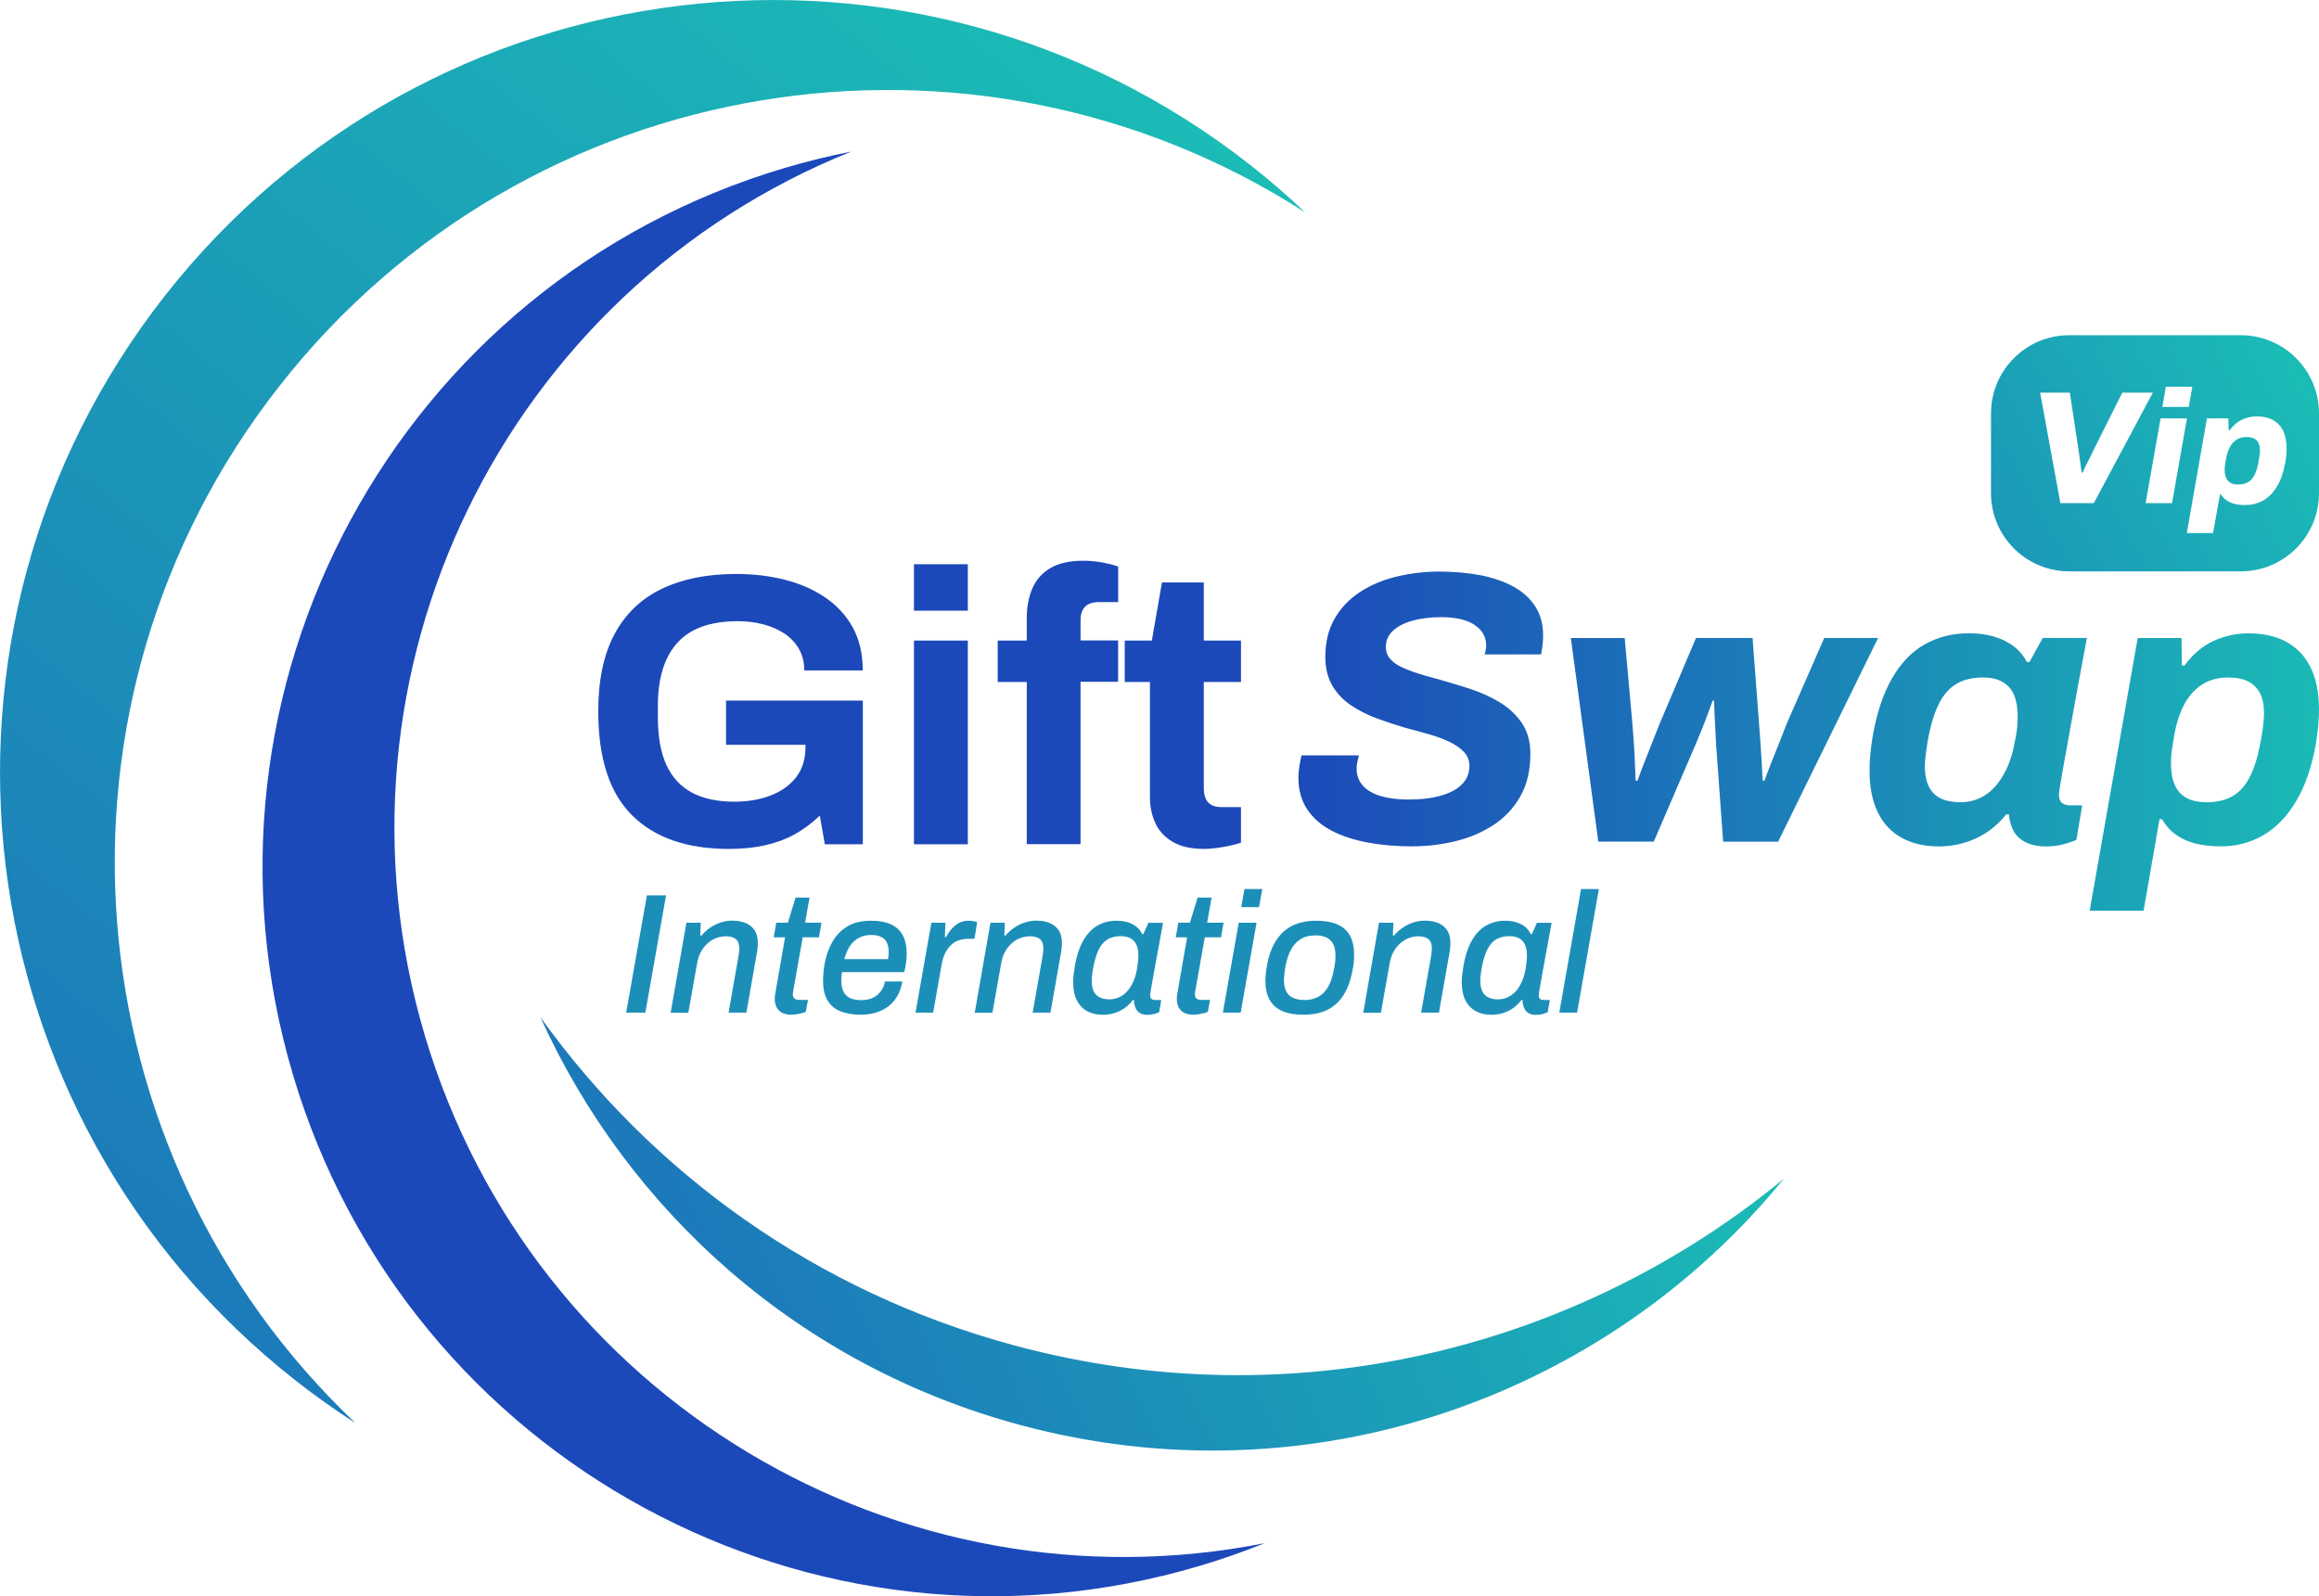
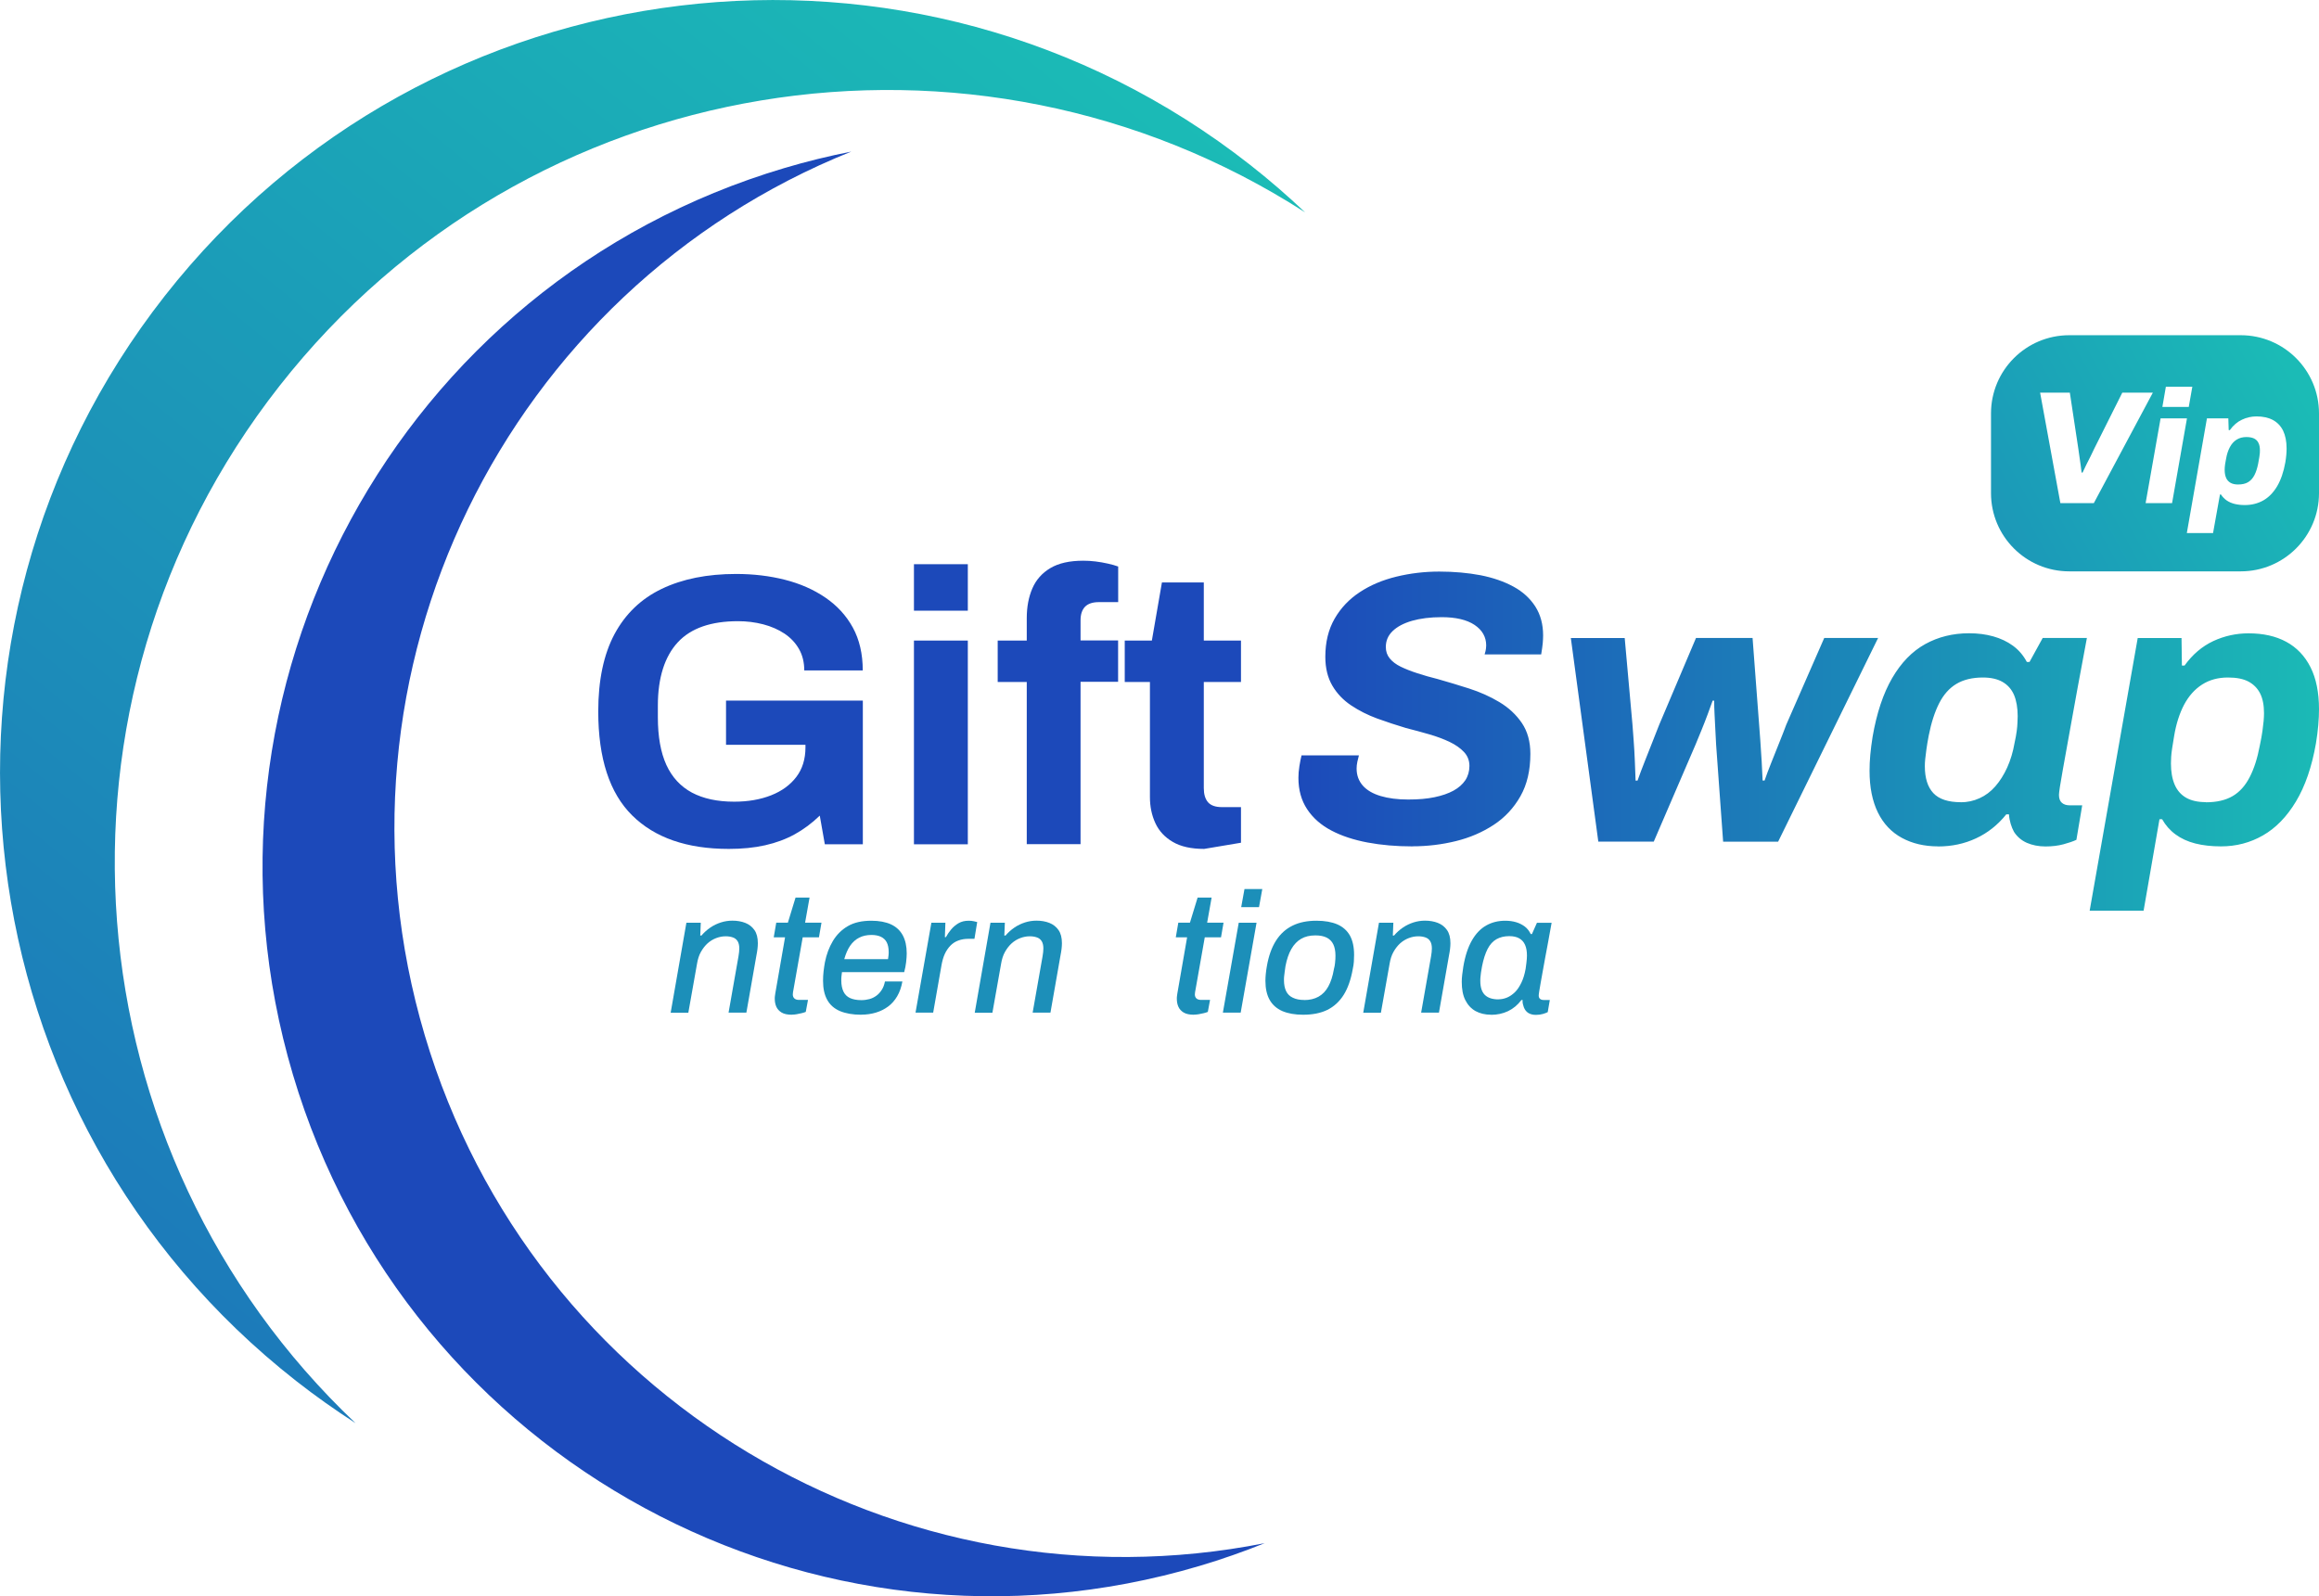
<svg xmlns="http://www.w3.org/2000/svg" xmlns:xlink="http://www.w3.org/1999/xlink" id="Layer_2" data-name="Layer 2" viewBox="0 0 311.23 214.29">
  <defs>
    <style>
      .cls-1 {
        fill: url(#linear-gradient);
      }

      .cls-1, .cls-2, .cls-3, .cls-4, .cls-5, .cls-6, .cls-7 {
        stroke-width: 0px;
      }

      .cls-2 {
        fill: none;
      }

      .cls-3 {
        fill: #1c49ba;
      }

      .cls-4 {
        fill: url(#linear-gradient-2);
      }

      .cls-5 {
        fill: url(#linear-gradient-3);
      }

      .cls-8 {
        clip-path: url(#clippath);
      }

      .cls-6 {
        fill: #1c8fb9;
      }

      .cls-7 {
        fill: url(#linear-gradient-4);
      }
    </style>
    <linearGradient id="linear-gradient" x1="1.2" y1="156.9" x2="133.45" y2="-5.99" gradientUnits="userSpaceOnUse">
      <stop offset="0" stop-color="#1c7aba" />
      <stop offset="1" stop-color="#1bbbb6" />
    </linearGradient>
    <linearGradient id="linear-gradient-2" x1="100.54" y1="179.16" x2="221.05" y2="121.46" gradientUnits="userSpaceOnUse">
      <stop offset="0" stop-color="#1c7aba" />
      <stop offset="1" stop-color="#1bbbb6" />
    </linearGradient>
    <clipPath id="clippath">
      <path class="cls-2" d="M189.55,113.62c-2.15,0-4.15-.17-6.01-.52-1.85-.35-3.48-.88-4.86-1.61-1.39-.73-2.47-1.68-3.25-2.86-.78-1.18-1.17-2.58-1.17-4.21,0-.48.04-1,.13-1.56.09-.55.18-1.04.29-1.46h7.7c-.07.24-.14.53-.21.86s-.1.63-.1.91c0,.9.28,1.66.83,2.29.55.62,1.35,1.09,2.39,1.4,1.04.31,2.27.47,3.69.47s2.53-.1,3.54-.31,1.85-.5,2.55-.88c.69-.38,1.22-.85,1.59-1.4.36-.55.55-1.2.55-1.92s-.24-1.35-.73-1.87c-.49-.52-1.13-.97-1.92-1.35-.8-.38-1.7-.72-2.7-1.01-1.01-.29-2.06-.58-3.17-.86-1.28-.38-2.57-.81-3.85-1.27-1.28-.47-2.45-1.06-3.51-1.77-1.06-.71-1.9-1.59-2.52-2.65s-.94-2.35-.94-3.87c0-1.98.42-3.68,1.25-5.12.83-1.44,1.96-2.63,3.38-3.56,1.42-.94,3.06-1.63,4.91-2.08,1.85-.45,3.77-.68,5.75-.68s3.86.17,5.54.49c1.68.33,3.15.84,4.42,1.53s2.24,1.59,2.94,2.68c.69,1.09,1.04,2.38,1.04,3.87,0,.31-.02.66-.05,1.04-.04.38-.1.88-.21,1.51h-7.59c.1-.35.17-.61.18-.78.02-.17.03-.31.03-.42,0-1.14-.52-2.06-1.56-2.76-1.04-.69-2.51-1.04-4.42-1.04-1.53,0-2.85.17-3.98.49-1.13.33-1.99.79-2.6,1.38-.61.59-.91,1.3-.91,2.13,0,.59.17,1.1.52,1.53.35.43.84.81,1.48,1.12.64.31,1.39.61,2.24.88.85.28,1.76.54,2.73.78,1.35.38,2.76.81,4.21,1.27,1.46.47,2.81,1.07,4.06,1.82,1.25.75,2.25,1.68,3.02,2.81.76,1.13,1.14,2.5,1.14,4.13,0,2.22-.44,4.12-1.33,5.69s-2.08,2.86-3.59,3.85c-1.51.99-3.2,1.72-5.07,2.18s-3.81.7-5.82.7ZM214.51,113l-3.69-27.35h7.23l1.04,11.6c.04.52.09,1.23.16,2.13.07.9.12,1.83.16,2.78.03.95.07,1.83.1,2.63h.26c.28-.8.61-1.67.99-2.63.38-.95.74-1.87,1.09-2.76.35-.88.62-1.59.83-2.11l4.94-11.65h7.59l.88,11.65c.04.52.09,1.23.16,2.13.07.9.13,1.82.18,2.76.05.94.1,1.8.13,2.6h.26c.24-.69.54-1.5.91-2.42.36-.92.73-1.83,1.09-2.73.36-.9.67-1.68.91-2.34l5.1-11.65h7.23l-13.42,27.35h-7.38l-.94-13c-.04-.55-.07-1.2-.1-1.92-.04-.73-.07-1.45-.11-2.16-.04-.71-.05-1.33-.05-1.85h-.21c-.17.49-.39,1.08-.65,1.79-.26.71-.54,1.42-.83,2.13-.29.71-.56,1.36-.8,1.95l-5.62,13.05h-7.44ZM260.11,113.62c-1.84,0-3.46-.38-4.86-1.14-1.4-.76-2.48-1.9-3.22-3.41s-1.12-3.37-1.12-5.59c0-.69.03-1.41.1-2.16.07-.75.17-1.55.31-2.42.55-3.19,1.43-5.82,2.63-7.88,1.2-2.06,2.67-3.58,4.42-4.55,1.75-.97,3.72-1.46,5.9-1.46,1.18,0,2.26.14,3.25.42s1.86.69,2.63,1.25,1.39,1.28,1.87,2.18h.36l1.77-3.22h5.93l-1.25,6.71c-.24,1.35-.49,2.7-.73,4.03-.24,1.33-.47,2.59-.68,3.77-.21,1.18-.4,2.24-.57,3.17-.17.94-.3,1.7-.39,2.29-.09.59-.13.95-.13,1.09,0,.49.13.84.39,1.07s.62.34,1.07.34h1.66l-.78,4.63c-.45.21-1.03.41-1.74.6-.71.19-1.52.29-2.42.29s-1.77-.17-2.5-.49c-.73-.33-1.3-.82-1.72-1.48-.17-.31-.32-.67-.44-1.07s-.2-.82-.23-1.27h-.36c-1.14,1.42-2.5,2.5-4.06,3.22-1.56.73-3.26,1.09-5.1,1.09ZM263.13,107.7c.9,0,1.75-.18,2.55-.55.8-.36,1.5-.89,2.11-1.59s1.14-1.53,1.59-2.52c.45-.99.78-2.09.99-3.3.14-.62.23-1.15.29-1.59s.09-.81.1-1.14c.02-.33.03-.61.03-.86,0-1.14-.17-2.1-.49-2.86-.33-.76-.84-1.34-1.53-1.74-.69-.4-1.58-.6-2.65-.6-1.42,0-2.61.29-3.56.86-.95.57-1.72,1.44-2.31,2.6-.59,1.16-1.06,2.61-1.4,4.34-.14.73-.24,1.34-.31,1.85-.07.5-.12.94-.16,1.3-.04.36-.05.68-.05.96,0,1.59.38,2.8,1.14,3.61s1.99,1.22,3.69,1.22ZM280.45,122.26l6.45-36.61h5.88l.05,3.69h.36c1.07-1.49,2.36-2.58,3.85-3.28,1.49-.69,3.07-1.04,4.73-1.04,1.98,0,3.67.38,5.07,1.14,1.4.76,2.49,1.9,3.25,3.41.76,1.51,1.14,3.39,1.14,5.64,0,.66-.03,1.38-.1,2.16-.07.78-.17,1.59-.31,2.42-.55,3.16-1.45,5.75-2.68,7.8-1.23,2.05-2.7,3.56-4.42,4.55-1.72.99-3.6,1.48-5.64,1.48-1.28,0-2.44-.13-3.46-.39-1.02-.26-1.91-.67-2.65-1.22-.75-.55-1.34-1.23-1.79-2.03h-.36l-2.13,12.27h-7.23ZM296.05,107.7c1.46,0,2.65-.28,3.59-.83.94-.55,1.7-1.4,2.29-2.55.59-1.14,1.04-2.55,1.35-4.21.17-.8.29-1.46.36-1.98.07-.52.12-.97.16-1.35.03-.38.05-.73.05-1.04,0-1.07-.17-1.96-.52-2.65-.35-.69-.87-1.22-1.56-1.59s-1.61-.55-2.76-.55c-1.32,0-2.47.31-3.46.94s-1.79,1.53-2.42,2.7c-.62,1.18-1.08,2.6-1.35,4.26-.1.62-.19,1.16-.26,1.61-.07.45-.11.83-.13,1.14-.02.31-.03.61-.03.88,0,1.11.16,2.05.49,2.83s.84,1.37,1.53,1.77,1.58.6,2.65.6Z" />
    </clipPath>
    <linearGradient id="linear-gradient-3" x1="172.93" y1="99.67" x2="312.55" y2="99.67" gradientUnits="userSpaceOnUse">
      <stop offset="0" stop-color="#1c49ba" />
      <stop offset="1" stop-color="#1bbbb6" />
    </linearGradient>
    <linearGradient id="linear-gradient-4" x1="234.65" y1="90.68" x2="307.84" y2="50.68" xlink:href="#linear-gradient" />
  </defs>
  <g id="Layer_1-2" data-name="Layer 1">
    <g>
      <path class="cls-3" d="M161,210.21c2.99-.89,5.9-1.91,8.73-3.05-48.99,9.69-98.21-19.34-112.72-68.17-14.5-48.83,10.89-100.03,57.24-118.64-3,.59-5.99,1.32-8.98,2.21-51.82,15.39-81.35,69.87-65.96,121.69,15.39,51.82,69.87,81.35,121.69,65.96" />
      <path class="cls-1" d="M39.73,185.37c2.6,2.04,5.27,3.92,7.99,5.68C9.29,154.65,4.19,94.3,37.51,51.81,70.82,9.32,130.65-.13,175.16,28.51c-2.35-2.23-4.82-4.37-7.41-6.4C122.67-13.24,57.46-5.35,22.11,39.73-13.24,84.82-5.35,150.02,39.73,185.37" />
-       <path class="cls-4" d="M136.2,180.63c-26.74-7.19-48.73-23.22-63.68-44.09,11.79,26.03,34.71,46.78,64.46,54.77,38.87,10.45,78.54-3.77,102.42-33.07-27.77,22.88-65.81,32.44-103.2,22.39" />
    </g>
    <g>
      <g>
        <path class="cls-3" d="M97.81,113.96c-5.62,0-9.94-1.5-12.97-4.5-3.03-3-4.55-7.65-4.55-13.96,0-4.19.73-7.65,2.18-10.37,1.46-2.72,3.57-4.75,6.34-6.08,2.77-1.33,6.1-2,9.98-2,2.32,0,4.51.26,6.55.78,2.05.52,3.86,1.32,5.43,2.39,1.58,1.08,2.81,2.42,3.69,4.03.88,1.61,1.33,3.53,1.33,5.75h-7.85c0-1.07-.23-2.03-.7-2.86-.47-.83-1.12-1.52-1.95-2.08-.83-.55-1.79-.97-2.86-1.25-1.08-.28-2.2-.42-3.38-.42-1.8,0-3.38.23-4.73.7s-2.47,1.18-3.35,2.13c-.88.95-1.55,2.14-2,3.56-.45,1.42-.68,3.07-.68,4.94v1.56c0,2.6.38,4.73,1.14,6.4.76,1.66,1.91,2.9,3.43,3.72,1.53.81,3.41,1.22,5.67,1.22,1.87,0,3.53-.29,4.97-.86,1.44-.57,2.56-1.39,3.38-2.47.81-1.07,1.22-2.39,1.22-3.95v-.36h-10.66v-5.93h18.36v19.29h-5.1l-.68-3.85c-1.04,1.01-2.16,1.84-3.35,2.5s-2.52,1.15-3.98,1.48-3.09.49-4.89.49Z" />
        <path class="cls-3" d="M122.66,81.98v-6.24h7.23v6.24h-7.23ZM122.66,113.34v-27.35h7.23v27.35h-7.23Z" />
        <path class="cls-3" d="M137.8,113.34v-21.79h-3.9v-5.56h3.9v-3.02c0-1.49.25-2.82.75-3.98.5-1.16,1.31-2.07,2.42-2.73,1.11-.66,2.58-.99,4.42-.99.52,0,1.07.03,1.64.1.57.07,1.13.17,1.66.29.54.12,1,.25,1.38.39v4.78h-2.6c-.83,0-1.45.21-1.85.62-.4.42-.6,1.02-.6,1.82v2.7h5.04v5.56h-5.04v21.79h-7.23Z" />
-         <path class="cls-3" d="M161.61,113.96c-1.73,0-3.14-.31-4.21-.94-1.07-.62-1.85-1.46-2.34-2.52-.49-1.06-.73-2.23-.73-3.51v-15.44h-3.38v-5.56h3.64l1.35-7.8h5.62v7.8h4.99v5.56h-4.99v14.25c0,.83.19,1.46.57,1.9.38.43,1,.65,1.87.65h2.55v4.78c-.42.14-.9.27-1.46.39-.56.12-1.14.23-1.77.31-.62.09-1.2.13-1.72.13Z" />
+         <path class="cls-3" d="M161.61,113.96c-1.73,0-3.14-.31-4.21-.94-1.07-.62-1.85-1.46-2.34-2.52-.49-1.06-.73-2.23-.73-3.51v-15.44h-3.38v-5.56h3.64l1.35-7.8h5.62v7.8h4.99v5.56h-4.99v14.25c0,.83.19,1.46.57,1.9.38.43,1,.65,1.87.65h2.55v4.78Z" />
      </g>
      <g class="cls-8">
        <rect class="cls-5" x="172.93" y="70.94" width="139.62" height="57.45" />
      </g>
      <g>
-         <path class="cls-6" d="M84.04,135.94l2.78-15.75h2.57l-2.78,15.75h-2.57Z" />
        <path class="cls-6" d="M90.01,135.94l2.11-12.07h1.93l-.07,1.72h.16c.35-.41.75-.77,1.19-1.07.44-.3.92-.53,1.42-.69.5-.16,1.02-.24,1.54-.24.64,0,1.22.1,1.73.3s.92.52,1.23.96c.31.44.46,1.03.46,1.77,0,.24-.02.5-.05.77s-.08.55-.14.86l-1.35,7.69h-2.39l1.33-7.55c.03-.2.06-.39.08-.57s.03-.35.03-.5c0-.41-.08-.74-.23-.98-.15-.24-.37-.41-.64-.5-.28-.1-.6-.15-.96-.15-.43,0-.85.08-1.27.24-.42.16-.8.39-1.15.7-.34.31-.64.69-.9,1.15s-.42.99-.52,1.58l-1.17,6.59h-2.39Z" />
        <path class="cls-6" d="M106.28,136.22c-.6,0-1.06-.1-1.39-.3-.33-.2-.56-.46-.7-.77s-.21-.67-.21-1.07c0-.12,0-.24.02-.36.02-.12.03-.23.05-.36l1.31-7.53h-1.52l.34-1.97h1.56l1.03-3.37h1.88l-.6,3.37h2.2l-.34,1.97h-2.18l-1.24,7.02c-.02.06-.03.17-.06.33-.02.16-.03.26-.03.31,0,.23.07.41.21.54s.35.2.64.2h1.19l-.3,1.61c-.15.06-.34.12-.55.17s-.44.1-.67.14-.45.06-.67.06Z" />
        <path class="cls-6" d="M115.58,136.22c-1.13,0-2.08-.17-2.85-.49-.77-.33-1.34-.83-1.71-1.51-.38-.68-.56-1.53-.56-2.56,0-.41.02-.83.07-1.26.05-.43.11-.83.18-1.22.21-1.07.57-2.02,1.07-2.86.5-.83,1.16-1.5,2-1.99.83-.49,1.89-.73,3.16-.73,1.06,0,1.94.17,2.64.49.7.33,1.23.82,1.58,1.47s.53,1.46.53,2.42c0,.35-.03.75-.08,1.19-.05.44-.14.89-.26,1.33h-8.35c-.03.21-.05.41-.07.58-.02.18-.02.36-.02.54,0,.6.1,1.09.29,1.49.19.4.49.69.88.87s.9.28,1.52.28c.38,0,.74-.05,1.08-.14.34-.09.64-.24.92-.44.28-.2.52-.46.72-.77.21-.31.36-.7.45-1.16h2.34c-.14.77-.37,1.43-.7,1.99-.33.56-.73,1.02-1.22,1.38s-1.03.63-1.63.81c-.6.18-1.26.28-1.96.28ZM113.3,128.76h5.88c.03-.18.05-.36.07-.52.02-.16.02-.31.02-.45,0-.52-.09-.95-.26-1.29-.18-.34-.44-.58-.79-.75-.35-.16-.77-.24-1.26-.24-.63,0-1.18.12-1.66.37-.48.24-.88.61-1.21,1.09s-.58,1.08-.78,1.78Z" />
        <path class="cls-6" d="M122.87,135.94l2.13-12.07h1.88l-.07,1.93h.14c.2-.37.44-.72.71-1.04.28-.33.6-.6.99-.83.38-.22.83-.33,1.35-.33.26,0,.49.02.7.07s.36.08.45.11l-.37,2.25h-.83c-.49,0-.94.08-1.34.23-.41.15-.76.38-1.06.69-.3.31-.55.68-.75,1.11-.2.44-.34.94-.44,1.5l-1.12,6.38h-2.39Z" />
        <path class="cls-6" d="M130.82,135.94l2.11-12.07h1.93l-.07,1.72h.16c.35-.41.75-.77,1.19-1.07.44-.3.92-.53,1.42-.69.5-.16,1.02-.24,1.54-.24.64,0,1.22.1,1.73.3s.92.52,1.23.96c.31.44.46,1.03.46,1.77,0,.24-.02.5-.05.77s-.08.55-.14.86l-1.35,7.69h-2.39l1.33-7.55c.03-.2.06-.39.08-.57s.03-.35.03-.5c0-.41-.08-.74-.23-.98-.15-.24-.37-.41-.64-.5-.28-.1-.6-.15-.96-.15-.43,0-.85.08-1.27.24-.42.16-.8.39-1.15.7-.34.31-.64.69-.9,1.15s-.42.99-.52,1.58l-1.17,6.59h-2.39Z" />
-         <path class="cls-6" d="M147.96,136.22c-.8,0-1.49-.17-2.08-.49-.59-.33-1.04-.82-1.37-1.47s-.48-1.47-.48-2.45c0-.31.02-.63.06-.96.04-.34.09-.7.15-1.08.24-1.44.63-2.61,1.15-3.52.52-.91,1.16-1.58,1.92-2.01.76-.43,1.61-.64,2.56-.64.54,0,1.02.07,1.46.2s.82.33,1.16.58c.34.26.6.6.8,1.01h.16l.67-1.51h1.97l-.53,2.92c-.11.57-.22,1.15-.33,1.76s-.22,1.19-.32,1.77c-.1.57-.19,1.09-.28,1.56-.08.47-.15.86-.2,1.17s-.07.51-.07.58c0,.2.06.35.18.45.12.1.28.15.48.15h.83l-.28,1.63c-.15.08-.36.16-.63.24-.27.08-.59.13-.95.13-.41,0-.76-.09-1.03-.26s-.47-.43-.6-.77c-.05-.14-.09-.29-.13-.45-.04-.16-.05-.33-.03-.52h-.16c-.5.67-1.11,1.17-1.8,1.5-.7.33-1.46.49-2.28.49ZM148.95,134.15c.4,0,.79-.08,1.17-.24.38-.16.73-.41,1.06-.73s.6-.75.85-1.26.44-1.13.57-1.85c.05-.29.08-.54.1-.76.02-.21.04-.41.06-.57.01-.17.02-.32.02-.46,0-.57-.08-1.04-.25-1.43-.17-.39-.43-.68-.78-.88-.35-.2-.8-.3-1.35-.3-.66,0-1.23.14-1.71.41s-.88.71-1.19,1.31c-.31.6-.56,1.38-.75,2.34-.06.32-.11.6-.14.83-.03.23-.05.44-.07.62-.02.18-.02.35-.02.5,0,.84.2,1.47.6,1.87s1.01.61,1.84.61Z" />
        <path class="cls-6" d="M160.24,136.22c-.6,0-1.06-.1-1.39-.3-.33-.2-.56-.46-.7-.77s-.21-.67-.21-1.07c0-.12,0-.24.02-.36.02-.12.03-.23.05-.36l1.31-7.53h-1.52l.34-1.97h1.56l1.03-3.37h1.88l-.6,3.37h2.2l-.34,1.97h-2.18l-1.24,7.02c-.02.06-.03.17-.06.33-.02.16-.03.26-.03.31,0,.23.07.41.21.54s.35.2.64.2h1.19l-.3,1.61c-.15.06-.34.12-.55.17s-.44.1-.67.14-.45.06-.67.06Z" />
        <path class="cls-6" d="M164.12,135.94l2.13-12.07h2.39l-2.13,12.07h-2.39ZM166.58,121.78l.44-2.43h2.39l-.44,2.43h-2.39Z" />
        <path class="cls-6" d="M174.88,136.22c-1.1,0-2.03-.17-2.78-.49-.75-.33-1.32-.83-1.7-1.5-.38-.67-.57-1.53-.57-2.57,0-.29.02-.6.05-.92s.08-.66.14-1.01c.24-1.41.66-2.56,1.24-3.47.58-.9,1.32-1.57,2.23-2.01.9-.44,1.97-.65,3.19-.65,1.12,0,2.05.17,2.8.49.75.33,1.31.83,1.69,1.5.37.67.56,1.54.56,2.59,0,.29-.01.59-.03.91-.02.31-.07.65-.15,1-.25,1.41-.65,2.56-1.22,3.47-.57.9-1.3,1.57-2.19,2.01-.9.44-1.98.65-3.25.65ZM175.02,134.25c.75,0,1.39-.15,1.93-.45.54-.3.98-.75,1.32-1.37s.59-1.38.75-2.32c.08-.31.13-.57.15-.79.02-.22.04-.42.05-.58,0-.17.01-.32.01-.46,0-.61-.1-1.12-.29-1.51-.19-.4-.49-.7-.88-.9-.4-.2-.9-.3-1.52-.3-.75,0-1.39.15-1.92.46-.53.31-.96.76-1.31,1.37s-.61,1.37-.79,2.31c-.05.31-.08.57-.11.8-.03.23-.05.42-.07.58-.02.16-.02.32-.02.47,0,.61.1,1.11.29,1.5.19.39.49.69.91.88.41.2.92.3,1.52.3Z" />
        <path class="cls-6" d="M182.96,135.94l2.11-12.07h1.93l-.07,1.72h.16c.35-.41.75-.77,1.19-1.07.44-.3.92-.53,1.42-.69.5-.16,1.02-.24,1.54-.24.64,0,1.22.1,1.73.3s.92.52,1.23.96c.31.44.46,1.03.46,1.77,0,.24-.02.5-.05.77s-.08.55-.14.86l-1.35,7.69h-2.39l1.33-7.55c.03-.2.06-.39.08-.57s.03-.35.03-.5c0-.41-.08-.74-.23-.98-.15-.24-.37-.41-.64-.5-.28-.1-.6-.15-.96-.15-.43,0-.85.08-1.27.24-.42.16-.8.39-1.15.7-.34.31-.64.69-.9,1.15s-.42.99-.52,1.58l-1.17,6.59h-2.39Z" />
        <path class="cls-6" d="M200.11,136.22c-.8,0-1.49-.17-2.08-.49-.59-.33-1.04-.82-1.37-1.47s-.48-1.47-.48-2.45c0-.31.02-.63.06-.96.04-.34.09-.7.15-1.08.24-1.44.63-2.61,1.15-3.52.52-.91,1.16-1.58,1.92-2.01.76-.43,1.61-.64,2.56-.64.54,0,1.02.07,1.46.2s.82.33,1.16.58c.34.26.6.6.8,1.01h.16l.67-1.51h1.97l-.53,2.92c-.11.57-.22,1.15-.33,1.76s-.22,1.19-.32,1.77c-.1.57-.19,1.09-.28,1.56-.08.47-.15.86-.2,1.17s-.07.51-.07.58c0,.2.06.35.18.45.12.1.28.15.48.15h.83l-.28,1.63c-.15.08-.36.16-.63.24-.27.08-.59.13-.95.13-.41,0-.76-.09-1.03-.26s-.47-.43-.6-.77c-.05-.14-.09-.29-.13-.45-.04-.16-.05-.33-.03-.52h-.16c-.5.67-1.11,1.17-1.8,1.5-.7.33-1.46.49-2.28.49ZM201.1,134.15c.4,0,.79-.08,1.17-.24.38-.16.73-.41,1.06-.73s.6-.75.85-1.26.44-1.13.57-1.85c.05-.29.08-.54.1-.76.02-.21.04-.41.06-.57.01-.17.02-.32.02-.46,0-.57-.08-1.04-.25-1.43-.17-.39-.43-.68-.78-.88-.35-.2-.8-.3-1.35-.3-.66,0-1.23.14-1.71.41s-.88.71-1.19,1.31c-.31.6-.56,1.38-.75,2.34-.06.32-.11.6-.14.83-.03.23-.05.44-.07.62-.02.18-.02.35-.02.5,0,.84.2,1.47.6,1.87s1.01.61,1.84.61Z" />
-         <path class="cls-6" d="M209.27,135.94l2.92-16.59h2.39l-2.92,16.59h-2.39Z" />
      </g>
    </g>
    <path class="cls-7" d="M300.73,45h-23.02c-5.8,0-10.5,4.7-10.5,10.5v10.7c0,5.8,4.7,10.5,10.5,10.5h23.02c5.8,0,10.5-4.7,10.5-10.5v-10.7c0-5.8-4.7-10.5-10.5-10.5ZM290.68,51.91h3.55l-.48,2.72h-3.54l.47-2.72ZM276.52,67.54l-2.72-14.83h3.99l1.15,7.6c.04.32.09.67.15,1.06.05.39.11.76.16,1.12.05.36.09.68.12.95h.13c.15-.33.33-.69.51-1.07.19-.38.38-.76.57-1.13.18-.38.35-.72.49-1.02l3.76-7.51h4.1l-7.92,14.83h-4.49ZM287.96,67.54l2.01-11.38h3.54l-2,11.38h-3.55ZM306.84,61.09c-.03.31-.07.64-.13.99-.23,1.28-.6,2.35-1.1,3.2-.51.85-1.12,1.48-1.86,1.9-.73.41-1.56.62-2.48.62-.49,0-.94-.05-1.35-.15-.41-.1-.77-.26-1.08-.47-.31-.22-.57-.49-.77-.8h-.13l-.93,5.18h-3.52l2.7-15.4h2.87l.05,1.58h.15c.47-.65,1.02-1.12,1.63-1.4.61-.29,1.26-.44,1.95-.44.87,0,1.6.16,2.2.48.59.32,1.05.79,1.37,1.43.31.65.47,1.44.47,2.39,0,.28-.01.57-.04.89ZM302.53,58.87c-.27-.13-.61-.2-1.05-.2-.5,0-.94.12-1.31.35-.38.24-.68.58-.91,1.02-.23.44-.4.95-.5,1.54-.06.29-.1.53-.13.72-.03.18-.04.33-.05.45-.01.11-.01.22-.01.32,0,.41.06.76.18,1.05.12.3.32.52.58.68.27.16.61.24,1.03.24.55,0,1-.1,1.35-.31.35-.21.64-.53.85-.94.22-.42.38-.93.5-1.52.07-.37.13-.67.16-.9.04-.23.06-.42.07-.55,0-.14.01-.26.01-.36,0-.4-.06-.73-.19-.99-.12-.26-.31-.46-.58-.6Z" />
  </g>
</svg>